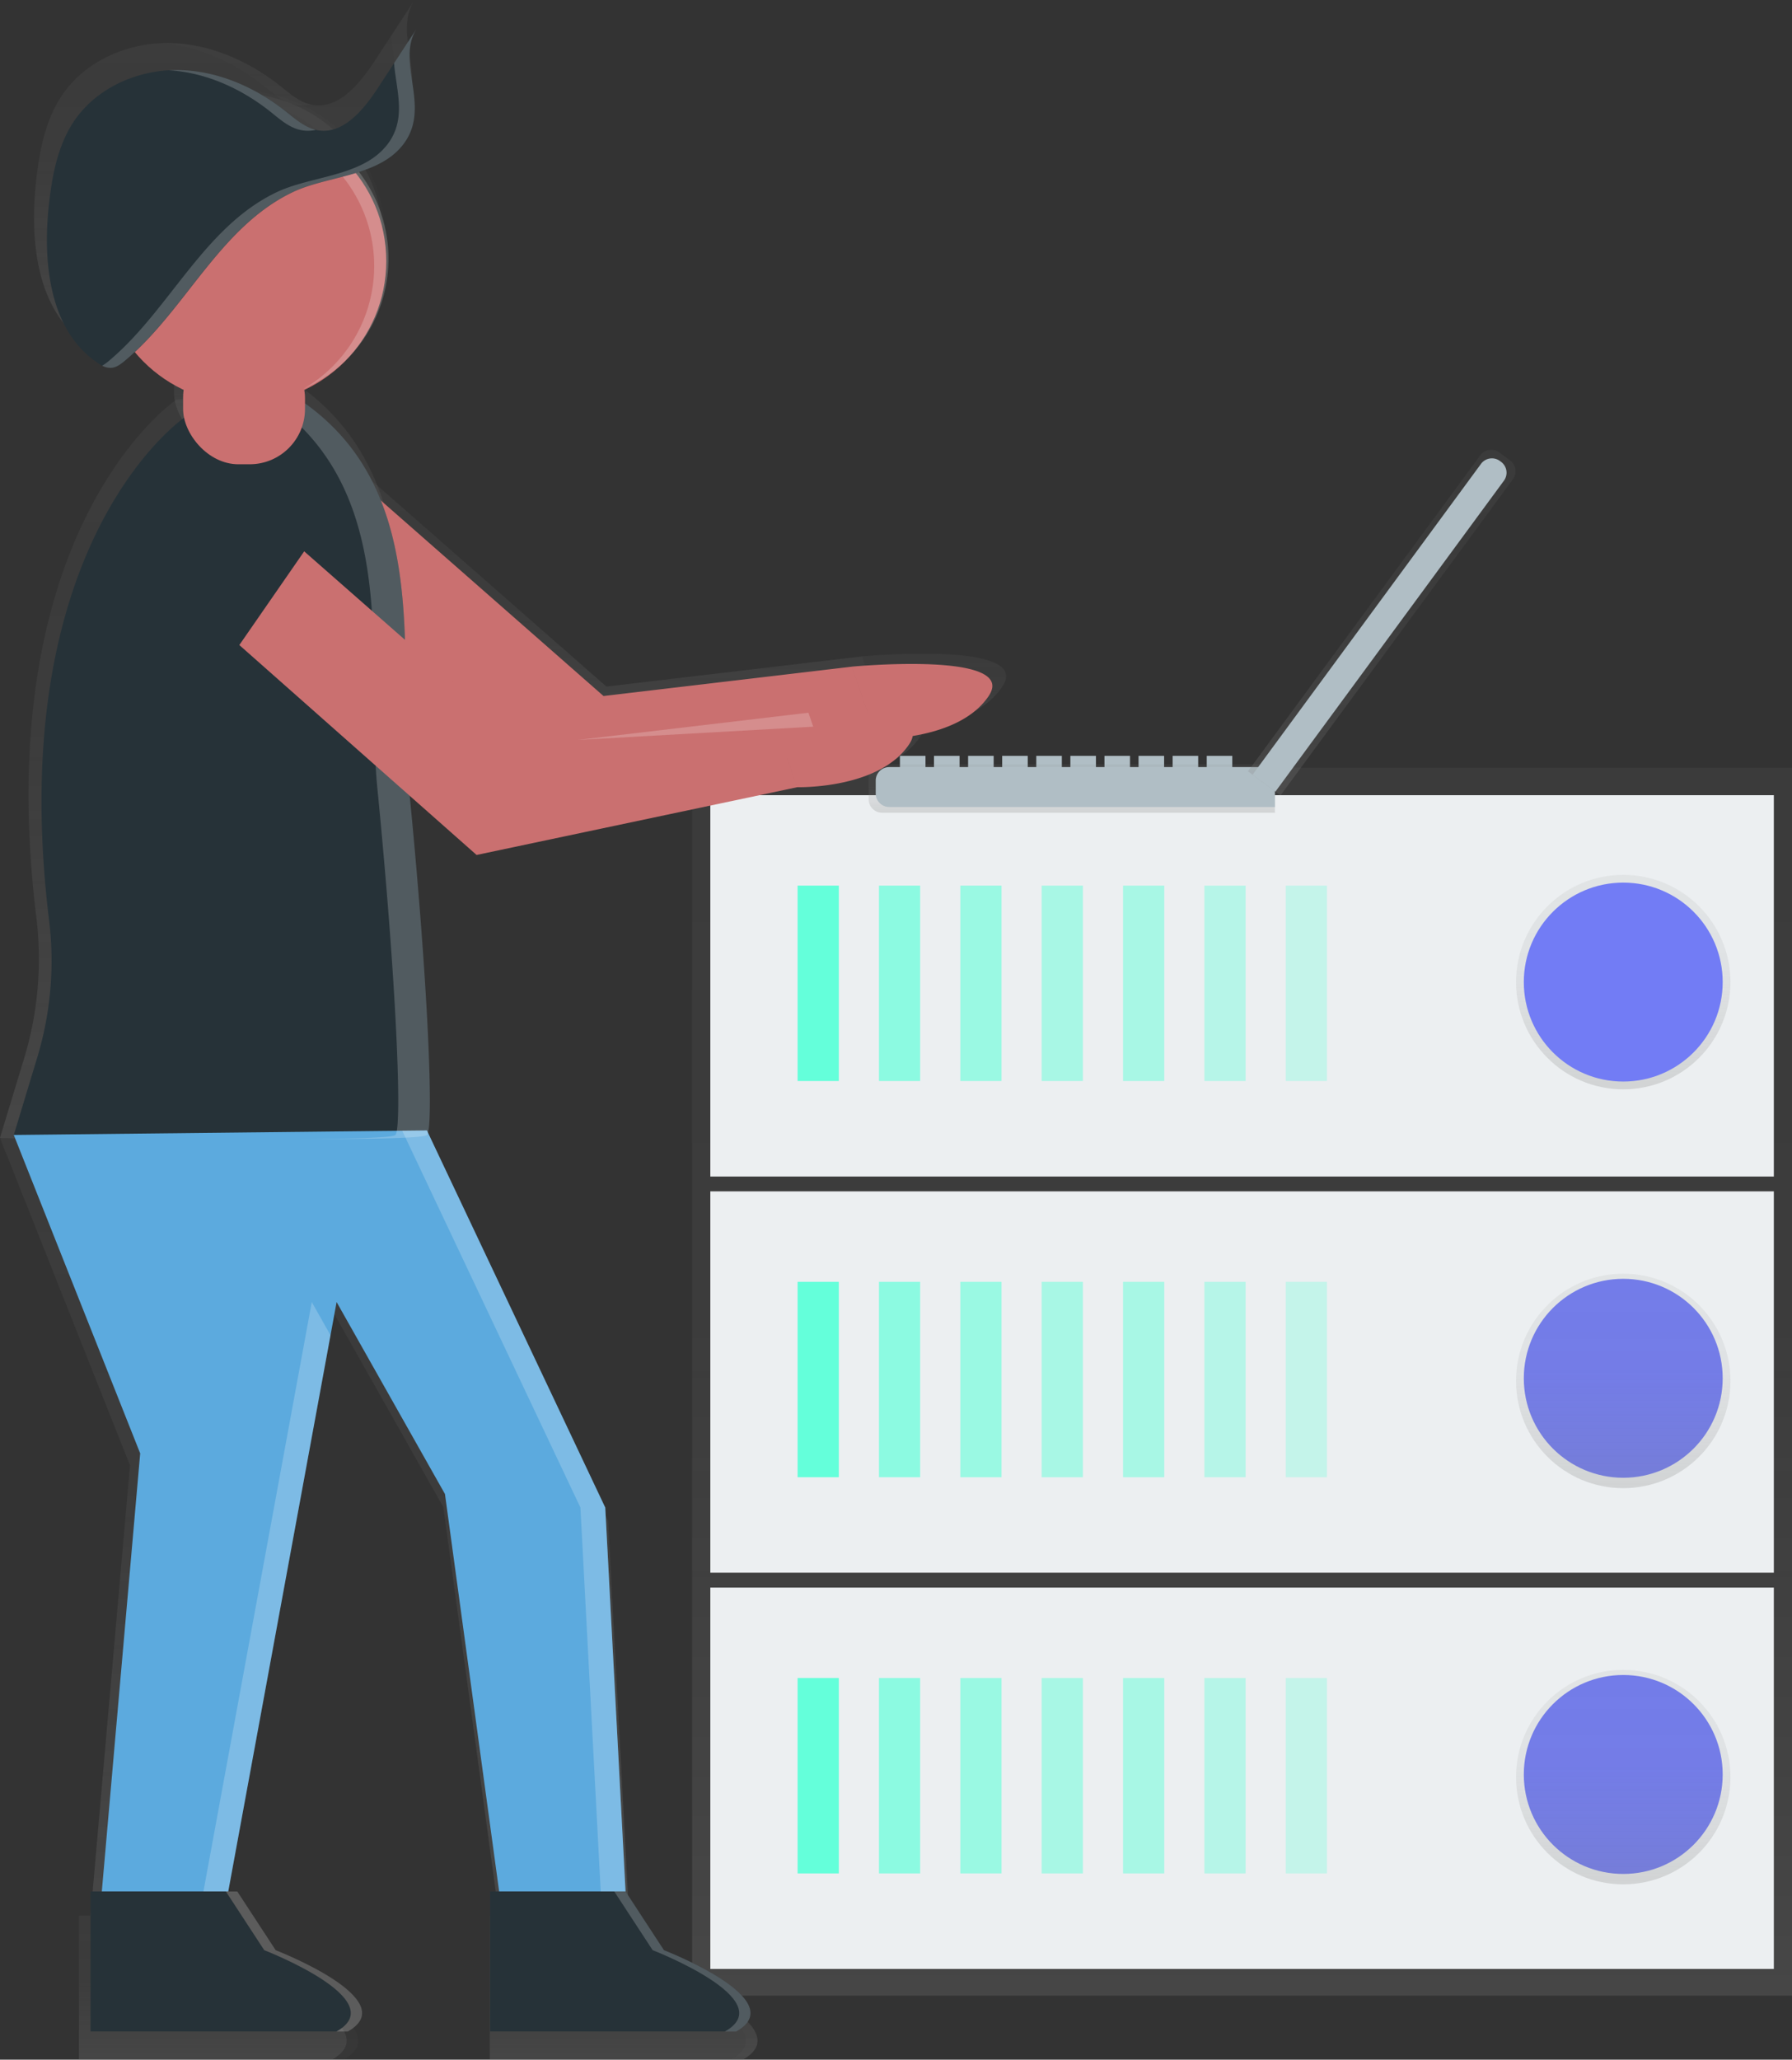
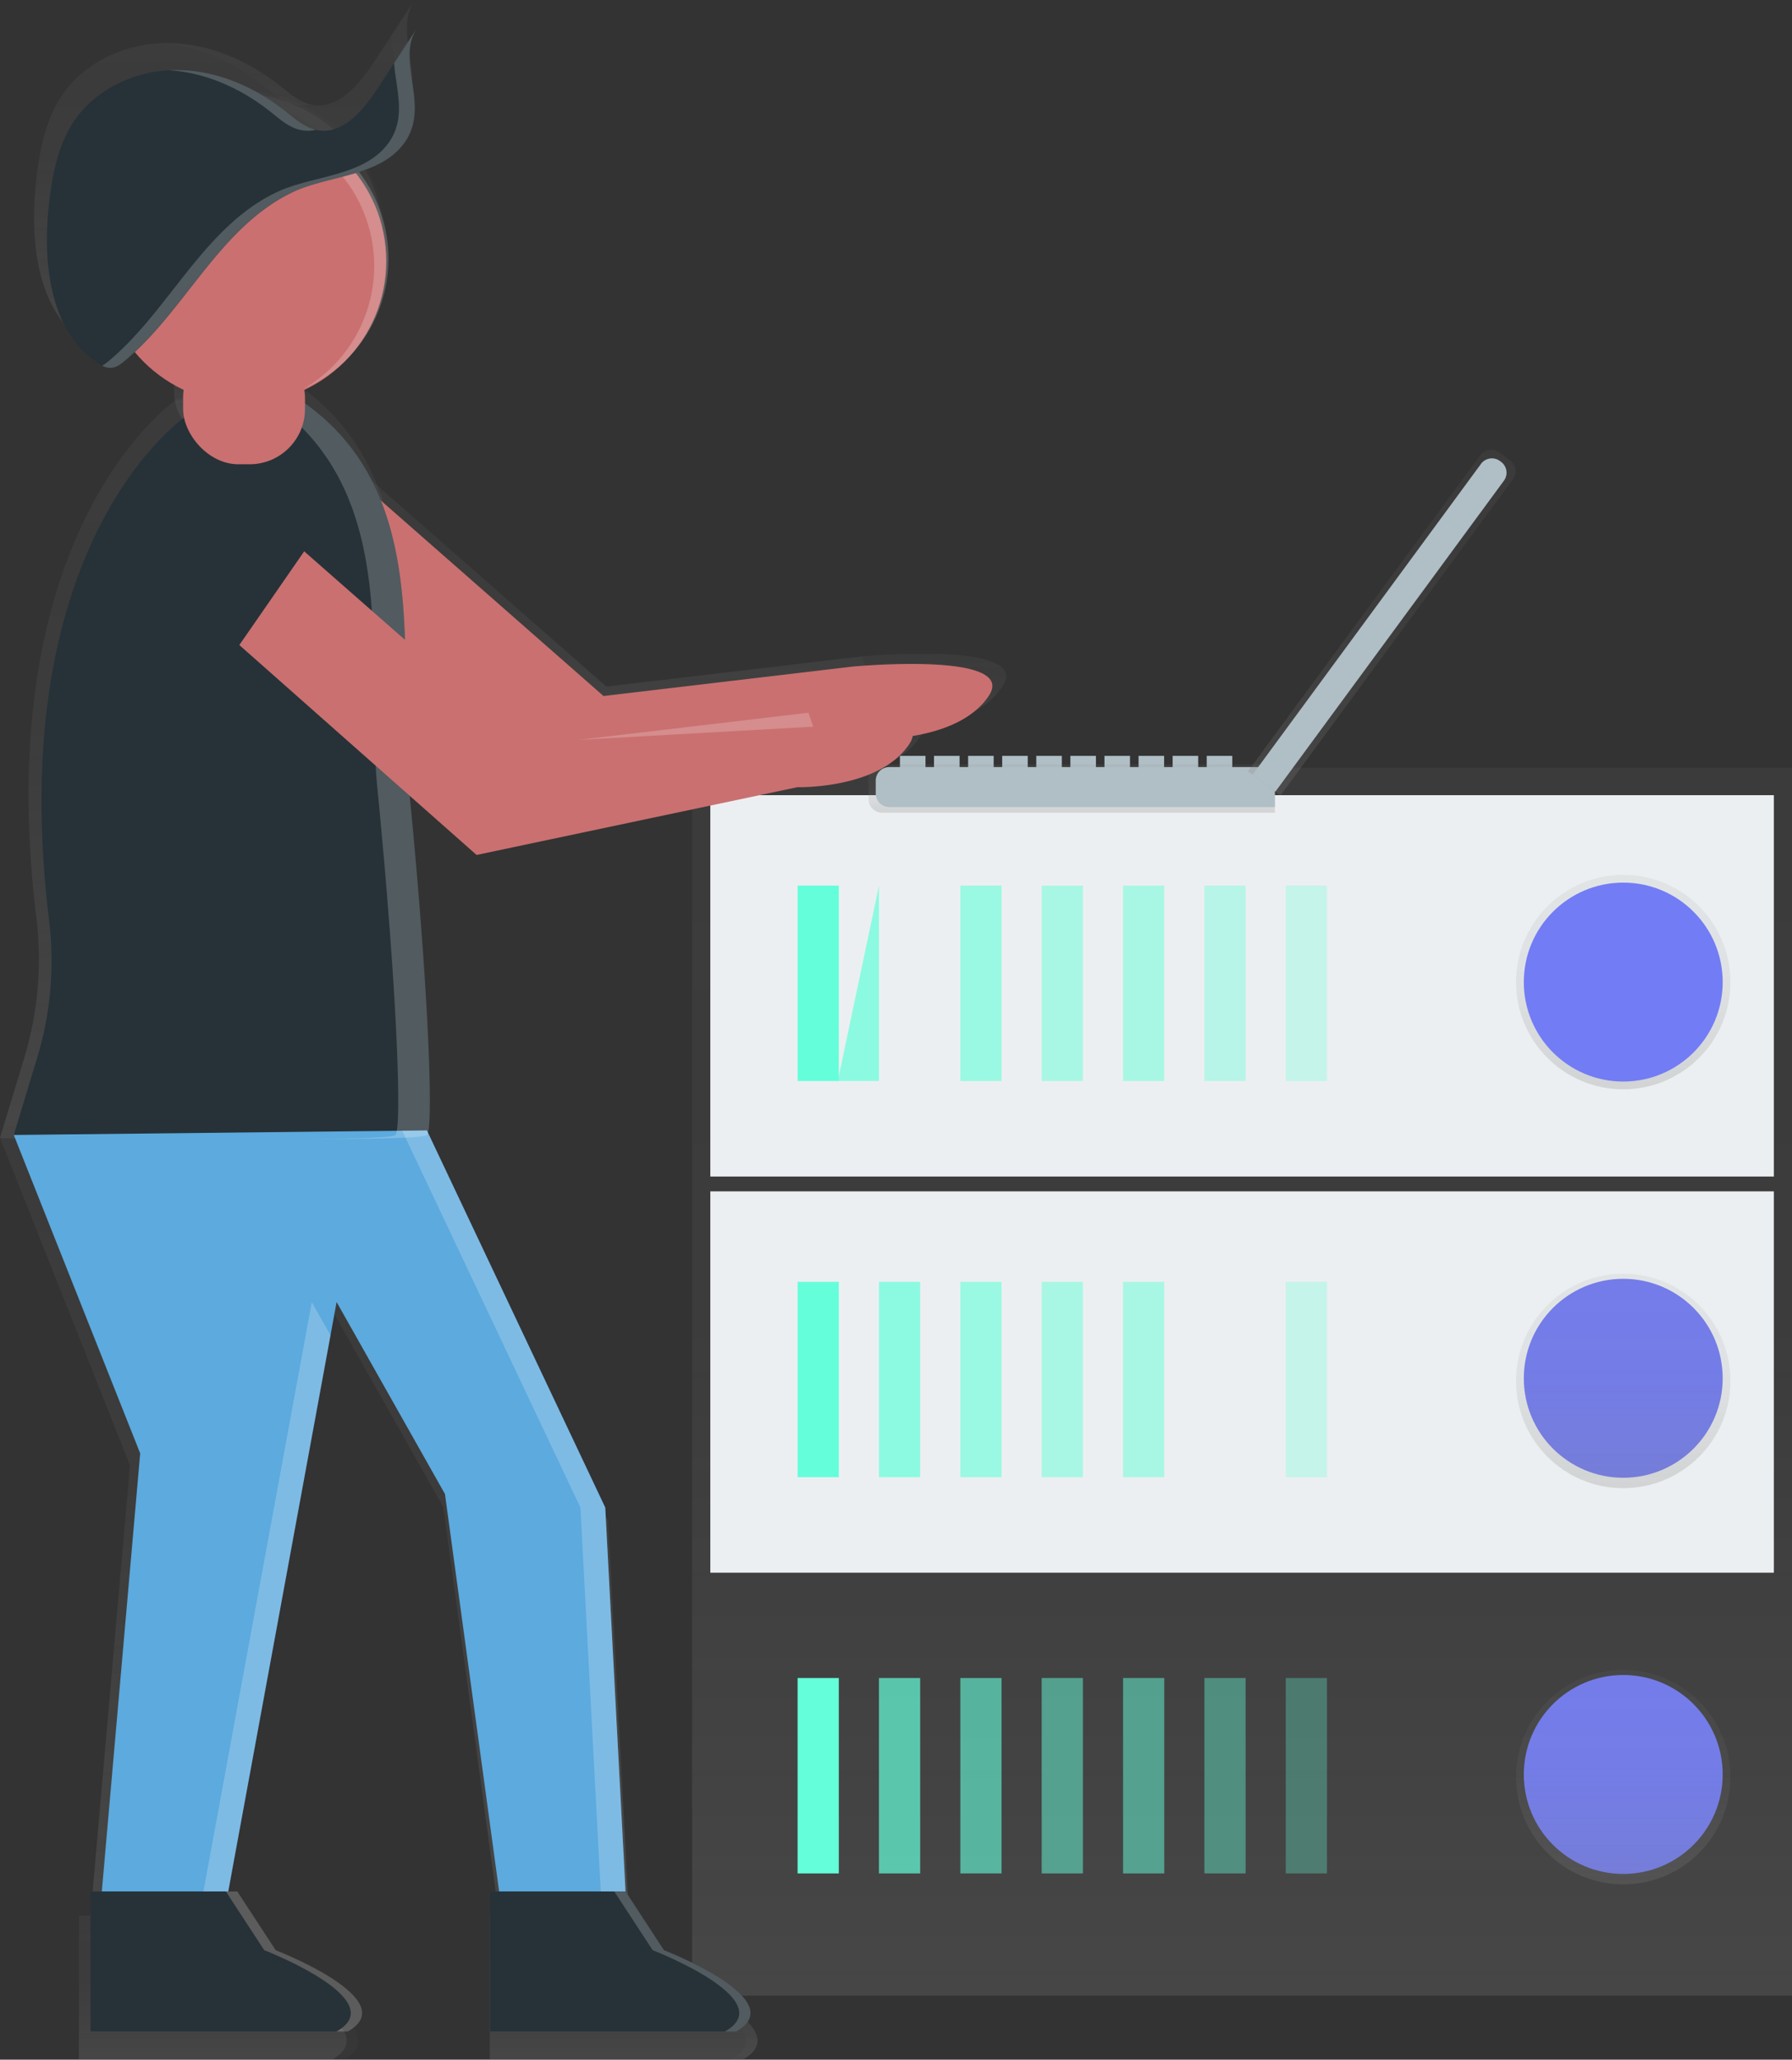
<svg xmlns="http://www.w3.org/2000/svg" xmlns:xlink="http://www.w3.org/1999/xlink" data-name="Layer 1" width="663.17" height="762">
  <rect width="100%" height="100%" fill="#333333" stroke="none" />
  <defs>
    <linearGradient id="a" x1="459.65" y1="738.32" x2="459.65" y2="284.02" gradientUnits="userSpaceOnUse">
      <stop offset="0" stop-color="gray" stop-opacity=".25" />
      <stop offset=".54" stop-color="gray" stop-opacity=".12" />
      <stop offset="1" stop-color="gray" stop-opacity=".1" />
    </linearGradient>
    <linearGradient id="b" x1="600.72" y1="403" x2="600.72" y2="323.66" xlink:href="#a" />
    <linearGradient id="c" x1="600.72" y1="550.56" x2="600.72" y2="471.22" xlink:href="#a" />
    <linearGradient id="d" x1="600.72" y1="697.13" x2="600.72" y2="617.79" xlink:href="#a" />
    <linearGradient id="e" x1="665.06" y1="369.67" x2="665.06" y2="351.79" xlink:href="#a" />
    <linearGradient id="f" x1="479.65" y1="365.1" x2="479.65" y2="234.63" xlink:href="#a" />
    <linearGradient id="g" x1="614.02" y1="339.34" x2="614.02" y2="310.82" xlink:href="#a" />
    <linearGradient id="h" x1="87.62" y1="142.68" x2="87.62" y2="34.45" xlink:href="#a" />
    <linearGradient id="i" x1="347.57" y1="491.51" x2="347.57" y2="211.68" xlink:href="#a" />
    <linearGradient id="j" x1="116.39" y1="708.74" x2="116.39" y2="419.27" xlink:href="#a" />
    <linearGradient id="k" x1="499.2" y1="831" x2="499.2" y2="777.74" xlink:href="#a" />
    <linearGradient id="l" x1="347.16" y1="831" x2="347.16" y2="777.74" xlink:href="#a" />
    <linearGradient id="m" x1="370.62" y1="206.37" x2="370.62" y2="102.59" xlink:href="#a" />
    <linearGradient id="n" x1="351.42" y1="198.2" x2="351.42" y2="69" xlink:href="#a" />
    <linearGradient id="o" x1="355.36" y1="108.01" x2="355.36" y2="84.91" xlink:href="#a" />
    <linearGradient id="p" x1="361.95" y1="198.2" x2="361.95" y2="69" xlink:href="#a" />
    <linearGradient id="q" x1="397.75" y1="491.51" x2="397.75" y2="211.68" xlink:href="#a" />
    <linearGradient id="r" x1="449.38" y1="383.47" x2="449.38" y2="253.01" xlink:href="#a" />
    <linearGradient id="s" x1="583.76" y1="357.71" x2="583.76" y2="329.2" xlink:href="#a" />
    <linearGradient id="t" x1="87.62" y1="165.87" x2="87.62" y2="119.49" xlink:href="#a" />
    <linearGradient id="u" x1="96.33" y1="708.74" x2="96.33" y2="484.55" xlink:href="#a" />
    <linearGradient id="v" x1="190.29" y1="708.74" x2="190.29" y2="419.27" xlink:href="#a" />
    <linearGradient id="w" x1="522.82" y1="831" x2="522.82" y2="777.74" xlink:href="#a" />
    <linearGradient id="x" x1="375.07" y1="831" x2="375.07" y2="777.74" xlink:href="#a" />
    <linearGradient id="y" x1="259.45" y1="270.72" x2="259.45" y2="260.36" xlink:href="#a" />
    <linearGradient id="z" x1="82.08" y1="254.09" x2="82.08" y2="165.45" xlink:href="#a" />
    <linearGradient id="A" x1="779.72" y1="363.2" x2="779.72" y2="235.39" xlink:href="#a" />
  </defs>
  <path fill="#b0bec5" d="M333.04 279.64h9.46v6.31h-9.46zm12.61 0h9.46v6.31h-9.46zm12.62 0h9.46v6.31h-9.46zm12.61 0h9.46v6.31h-9.46zm12.62 0h9.46v6.31h-9.46zm12.62 0h9.46v6.31h-9.46zm12.61 0h9.46v6.31h-9.46zm12.62 0h9.46v6.31h-9.46zm12.61 0h9.46v6.31h-9.46zm12.62 0h9.46v6.31h-9.46z" />
  <path fill="url(#a)" d="M256.14 284.02h407.03v454.29H256.14z" />
-   <path fill="#eceff1" d="M262.87 587.33h393.58v141.09H262.87z" />
  <path fill="#64ffda" d="M295.17 620.8h15.25v72.29h-15.25z" />
  <path fill="#64ffda" d="M325.28 620.8h15.25v72.29h-15.25z" opacity=".7" />
  <path fill="#64ffda" d="M355.39 620.8h15.25v72.29h-15.25z" opacity=".6" />
  <path fill="#64ffda" d="M385.5 620.8h15.25v72.29H385.5zm30.11 0h15.25v72.29h-15.25z" opacity=".5" />
  <path fill="#64ffda" d="M445.72 620.8h15.25v72.29h-15.25z" opacity=".4" />
  <path fill="#64ffda" d="M475.82 620.8h15.25v72.29h-15.25z" opacity=".3" />
  <circle cx="600.72" cy="656.48" r="36.8" fill="#727cf5" />
  <path fill="#eceff1" d="M262.87 440.75h393.58v141.09H262.87z" />
  <path fill="#64ffda" d="M295.17 474.22h15.25v72.29h-15.25z" />
  <path fill="#64ffda" d="M325.28 474.22h15.25v72.29h-15.25z" opacity=".7" />
  <path fill="#64ffda" d="M355.39 474.22h15.25v72.29h-15.25z" opacity=".6" />
  <path fill="#64ffda" d="M385.5 474.22h15.25v72.29H385.5zm30.11 0h15.25v72.29h-15.25z" opacity=".5" />
-   <path fill="#64ffda" d="M445.72 474.22h15.25v72.29h-15.25z" opacity=".4" />
  <path fill="#64ffda" d="M475.82 474.22h15.25v72.29h-15.25z" opacity=".3" />
  <circle cx="600.72" cy="509.91" r="36.8" fill="#727cf5" />
  <path fill="#eceff1" d="M262.87 294.18h393.58v141.09H262.87z" />
  <path fill="#64ffda" d="M295.17 327.64h15.25v72.29h-15.25z" />
-   <path fill="#64ffda" d="M325.28 327.64h15.25v72.29h-15.25z" opacity=".7" />
+   <path fill="#64ffda" d="M325.28 327.64v72.29h-15.25z" opacity=".7" />
  <path fill="#64ffda" d="M355.39 327.64h15.25v72.29h-15.25z" opacity=".6" />
  <path fill="#64ffda" d="M385.5 327.64h15.25v72.29H385.5zm30.11 0h15.25v72.29h-15.25z" opacity=".5" />
  <path fill="#64ffda" d="M445.72 327.64h15.25v72.29h-15.25z" opacity=".4" />
  <path fill="#64ffda" d="M475.82 327.64h15.25v72.29h-15.25z" opacity=".3" />
  <circle cx="600.72" cy="363.33" r="39.67" fill="url(#b)" />
  <circle cx="600.72" cy="510.89" r="39.67" fill="url(#c)" />
  <circle cx="600.72" cy="657.46" r="39.67" fill="url(#d)" />
  <circle cx="600.72" cy="363.33" r="36.8" fill="#727cf5" />
  <path d="M740.22 369.67H594.86a5 5 0 0 1-5-5v-7.92a5 5 0 0 1 5-5h145.36z" transform="translate(-268.41 -69)" fill="url(#e)" />
  <path d="M471.81 298.56H329.08a5 5 0 0 1-5-5v-4.77a5 5 0 0 1 5-5h142.73z" fill="#b0bec5" />
  <path d="M369.8 272.22l105 92.88 122-25.77-9.45-27.49L492.81 323l-94.59-83a21.49 21.49 0 0 0-31.72 3.74 21.49 21.49 0 0 0 3.3 28.48z" transform="translate(-268.41 -69)" fill="url(#f)" />
  <path d="M596.74 339.33s31.12.86 42.62-16.32-52.07-11.17-52.07-11.17z" transform="translate(-268.41 -69)" fill="url(#g)" />
  <circle cx="87.62" cy="88.56" r="54.12" fill="url(#h)" />
  <path d="M333.7 216.83s-69.5 46.8-51.85 191.48a126.66 126.66 0 0 1-4.46 52.07l-9 29.6s152.9 3.44 157.19 0c2.66-2.13.59-56.65-6.87-132.28-4.57-46.33 9.76-110.78-39.51-146z" transform="translate(-268.41 -69)" fill="url(#i)" />
  <path fill="url(#j)" d="M157.19 419.27l67.86 143.45 7.73 146.02h-48.1l-20.62-151.18-41.23-73.01L81.6 708.74H33.5L48.1 542.1 0 420.99l157.19-1.72z" />
  <path d="M501.2 777.74l14.6 22.33s49 18.9 27.49 30.92h-93.63v-53.25z" transform="translate(-268.41 -69)" fill="url(#k)" />
  <path d="M349.16 777.74l14.6 22.33s49 18.9 27.49 30.92h-93.63v-53.25z" transform="translate(-268.41 -69)" fill="url(#l)" />
  <path d="M356.89 102.59a53.85 53.85 0 0 0-26.66 7 54.11 54.11 0 0 1 48.17 96.75 54.12 54.12 0 0 0-21.51-103.78z" transform="translate(-268.41 -69)" fill="url(#m)" opacity=".2" />
  <path d="M421.82 69l-15.06 23c-5.41 8.27-13.27 17.66-23 15.74-4.52-.89-8.14-4.15-11.75-7-11.81-9.38-26.42-15.74-41.5-15.83s-30.51 6.7-39 19.15c-6.29 9.19-8.46 20.53-9.7 31.59-2.49 22.12 0 48.23 18.47 60.65a8.68 8.68 0 0 0 5.24 1.89c2-.13 3.62-1.4 5.12-2.66 23.12-19.37 36-50.87 63.84-64.17 12.29-5.86 30.17-5.91 40.08-15.87 14.6-14.64-1.56-33.02 7.26-46.49z" transform="translate(-268.41 -69)" fill="url(#n)" />
  <g opacity=".2">
    <path d="M366 100.74c3.61 2.87 7.22 6.13 11.75 7a13 13 0 0 0 5.56-.11c-4.31-1-7.8-4.15-11.29-6.91-11.81-9.38-26.42-15.74-41.5-15.83-1.06 0-2.11 0-3.17.09 14.1.83 27.65 7.02 38.65 15.76z" transform="translate(-268.41 -69)" fill="url(#o)" />
    <path d="M421.82 69l-8.69 13.29c.83 10.93 5.63 23-4.55 33.2-9.92 10-27.8 10-40.08 15.87-27.87 13.3-40.73 44.81-63.84 64.17a16.5 16.5 0 0 1-2.56 1.84 6.71 6.71 0 0 0 3.45.82c2-.13 3.62-1.4 5.12-2.66 23.12-19.37 36-50.87 63.84-64.17 12.29-5.86 30.17-5.91 40.08-15.87 14.57-14.64-1.59-33.02 7.23-46.49z" transform="translate(-268.41 -69)" fill="url(#p)" />
  </g>
-   <path d="M418.74 357.71c-4.57-46.33 9.76-110.78-39.51-146l-10.43 1.18c47.35 35.48 33.4 99 37.92 144.84 7.46 75.63 9.54 130.15 6.87 132.28-1.31 1-16.44 1.46-36.83 1.52 26.23.07 47.3-.27 48.86-1.52 2.65-2.15.57-56.67-6.88-132.3z" transform="translate(-268.41 -69)" fill="url(#q)" opacity=".2" />
  <path d="M339.54 290.59l105 92.88 122-25.77-9.54-27.48-94.49 11.17-94.59-83a21.49 21.49 0 0 0-31.72 3.74 21.49 21.49 0 0 0 3.34 28.46z" transform="translate(-268.41 -69)" fill="url(#r)" />
  <path d="M566.48 357.71s31.12.86 42.62-16.32-52.1-11.17-52.1-11.17z" transform="translate(-268.41 -69)" fill="url(#s)" />
  <rect x="64.42" y="119.49" width="46.38" height="46.38" rx="20.47" ry="20.47" fill="url(#t)" />
  <g opacity=".2">
    <path fill="url(#u)" d="M113.38 484.55L72.15 708.74h9.45l38.91-211.57-7.13-12.62z" />
    <path fill="url(#v)" d="M225.05 562.72l-67.86-143.45-9.4.1 67.81 143.35 7.73 146.02h9.45l-7.73-146.02z" />
  </g>
  <path d="M515.8 800.08l-14.6-22.33h-4.3l14.6 22.33S560.47 819 539 831h4.29c21.47-12-27.49-30.92-27.49-30.92z" transform="translate(-268.41 -69)" fill="url(#w)" opacity=".2" />
  <path d="M368.06 800.08l-14.6-22.33h-4.29l14.6 22.33s49 18.9 27.49 30.92h4.29c21.45-12-27.49-30.92-27.49-30.92z" transform="translate(-268.41 -69)" fill="url(#x)" opacity=".2" />
  <path fill="url(#y)" d="M304.19 265.68l-1.83-5.32-87.65 10.36 89.48-5.04z" opacity=".2" />
  <path fill="url(#z)" d="M43.17 220.58l29.19-55.13L121 183.83l-48.64 70.26-29.19-33.51z" />
  <path d="M103.72 208.09l102.09 90.34 118.63-25.06-9.19-26.73-91.9 10.86-92-80.76a20.9 20.9 0 0 0-30.85 3.64 20.9 20.9 0 0 0 3.22 27.71zm220.72 65.27s30.27.84 41.45-15.87-50.64-10.86-50.64-10.86z" fill="#ca7070" />
  <circle cx="90.32" cy="96.58" r="52.63" fill="#ca7070" />
  <path d="M68.59 154.22S.99 199.74 18.16 340.46a123.19 123.19 0 0 1-4.34 50.65L5.1 419.9s148.71 3.34 152.89 0c2.59-2.07.57-55.1-6.68-128.66-4.44-45.06 9.49-107.75-38.43-142z" fill="#263238" />
  <path fill="#5caade" d="M157.99 418.22l66 139.52 7.51 142.02h-46.78l-20.05-147.03-40.1-71.02-40.1 218.05H37.68l14.2-162.07L5.1 419.89l152.89-1.67z" />
  <path d="M231.51 699.76l14.2 21.72s47.62 18.38 26.73 30.08h-91.06v-51.8zm-147.92 0l14.2 21.72s47.62 18.38 26.73 30.08H33.51v-51.8z" fill="#263238" />
  <path d="M91.16 43.11a52.37 52.37 0 0 0-25.93 6.84A52.63 52.63 0 0 1 112.08 144 52.64 52.64 0 0 0 91.16 43.07z" fill="#fff" opacity=".2" />
  <path d="M154.3 10.44l-14.64 22.39c-5.26 8-12.9 17.17-22.33 15.31-4.4-.87-7.91-4-11.42-6.83-11.5-9.12-25.7-15.31-40.32-15.4s-29.67 6.52-38 18.62c-6.11 8.93-8.22 20-9.44 30.73-2.42 21.51 0 46.91 18 59a8.45 8.45 0 0 0 5.09 1.83c1.9-.13 3.52-1.36 5-2.59 22.48-18.83 35-49.48 62.1-62.41 11.95-5.7 29.34-5.75 39-15.43 14.11-14.24-1.61-32.12 6.96-45.22z" fill="#263238" />
  <path d="M100.05 41.31c3.51 2.79 7 6 11.42 6.83a12.69 12.69 0 0 0 5.41-.1c-4.19-1-7.59-4-11-6.72C94.41 32.19 80.21 26 65.59 25.91c-1 0-2.05 0-3.08.09 13.63.79 26.78 6.76 37.54 15.31zm54.25-30.87l-8.46 12.93c.8 10.63 5.48 22.34-4.43 32.29-9.65 9.68-27 9.73-39 15.43-27.11 12.93-39.61 43.58-62.1 62.41a16 16 0 0 1-2.49 1.79 6.52 6.52 0 0 0 3.35.8c1.9-.13 3.52-1.36 5-2.59 22.48-18.83 35-49.48 62.1-62.41 11.95-5.7 29.34-5.75 39-15.43 14.18-14.24-1.54-32.12 7.03-45.22zm-2.99 280.79c-4.44-45.06 9.49-107.75-38.43-142l-10.14 1.15c46.05 34.51 32.48 96.31 36.88 140.88 7.25 73.56 9.27 126.59 6.68 128.66-1.27 1-16 1.42-35.82 1.48 25.52.07 46-.27 47.52-1.48 2.59-2.1.59-55.12-6.69-128.69z" opacity=".2" fill="#fff" />
  <path d="M74.28 226l102.09 90.3L295 291.24l-9.19-26.73-91.9 10.86-92-80.76a20.9 20.9 0 0 0-30.85 3.64A20.9 20.9 0 0 0 74.28 226zM295 291.23s30.27.84 41.45-15.87-50.64-10.86-50.64-10.86z" fill="#ca7070" />
  <rect x="67.76" y="126.65" width="45.11" height="45.11" rx="20.47" ry="20.47" fill="#ca7070" />
  <path d="M115.38 481.71l-40.1 218.05h9.19l37.84-205.77-6.93-12.28zm108.61 76.03l-66-139.52-9.15.1 65.96 139.42 7.51 142.02h9.19l-7.51-142.02zm21.72 163.75l-14.2-21.72h-4.18l14.2 21.72s47.62 18.38 26.73 30.08h4.18c20.89-11.7-26.73-30.08-26.73-30.08zm-143.69 0l-14.2-21.72h-4.23l14.2 21.72s47.62 18.38 26.73 30.08h4.18c20.89-11.7-26.68-30.08-26.68-30.08zm198.93-452.65l-1.77-5.17-85.25 10.07 87.02-4.9z" opacity=".2" fill="#fff" />
  <path fill="#263238" d="M47.09 224.97l28.38-53.61 47.31 17.87-47.31 68.33-28.38-32.59z" />
  <path d="M730.24 354.36l86-116.94a5 5 0 0 1 7-1.06l4 2.95a5 5 0 0 1 1.06 7l-86 116.94z" transform="translate(-268.41 -69)" fill="url(#A)" />
  <path d="M463.54 286.61l84.54-115a5 5 0 0 1 7-1.06l.41.3a5 5 0 0 1 1.06 7l-84.54 115z" fill="#b0bec5" />
</svg>